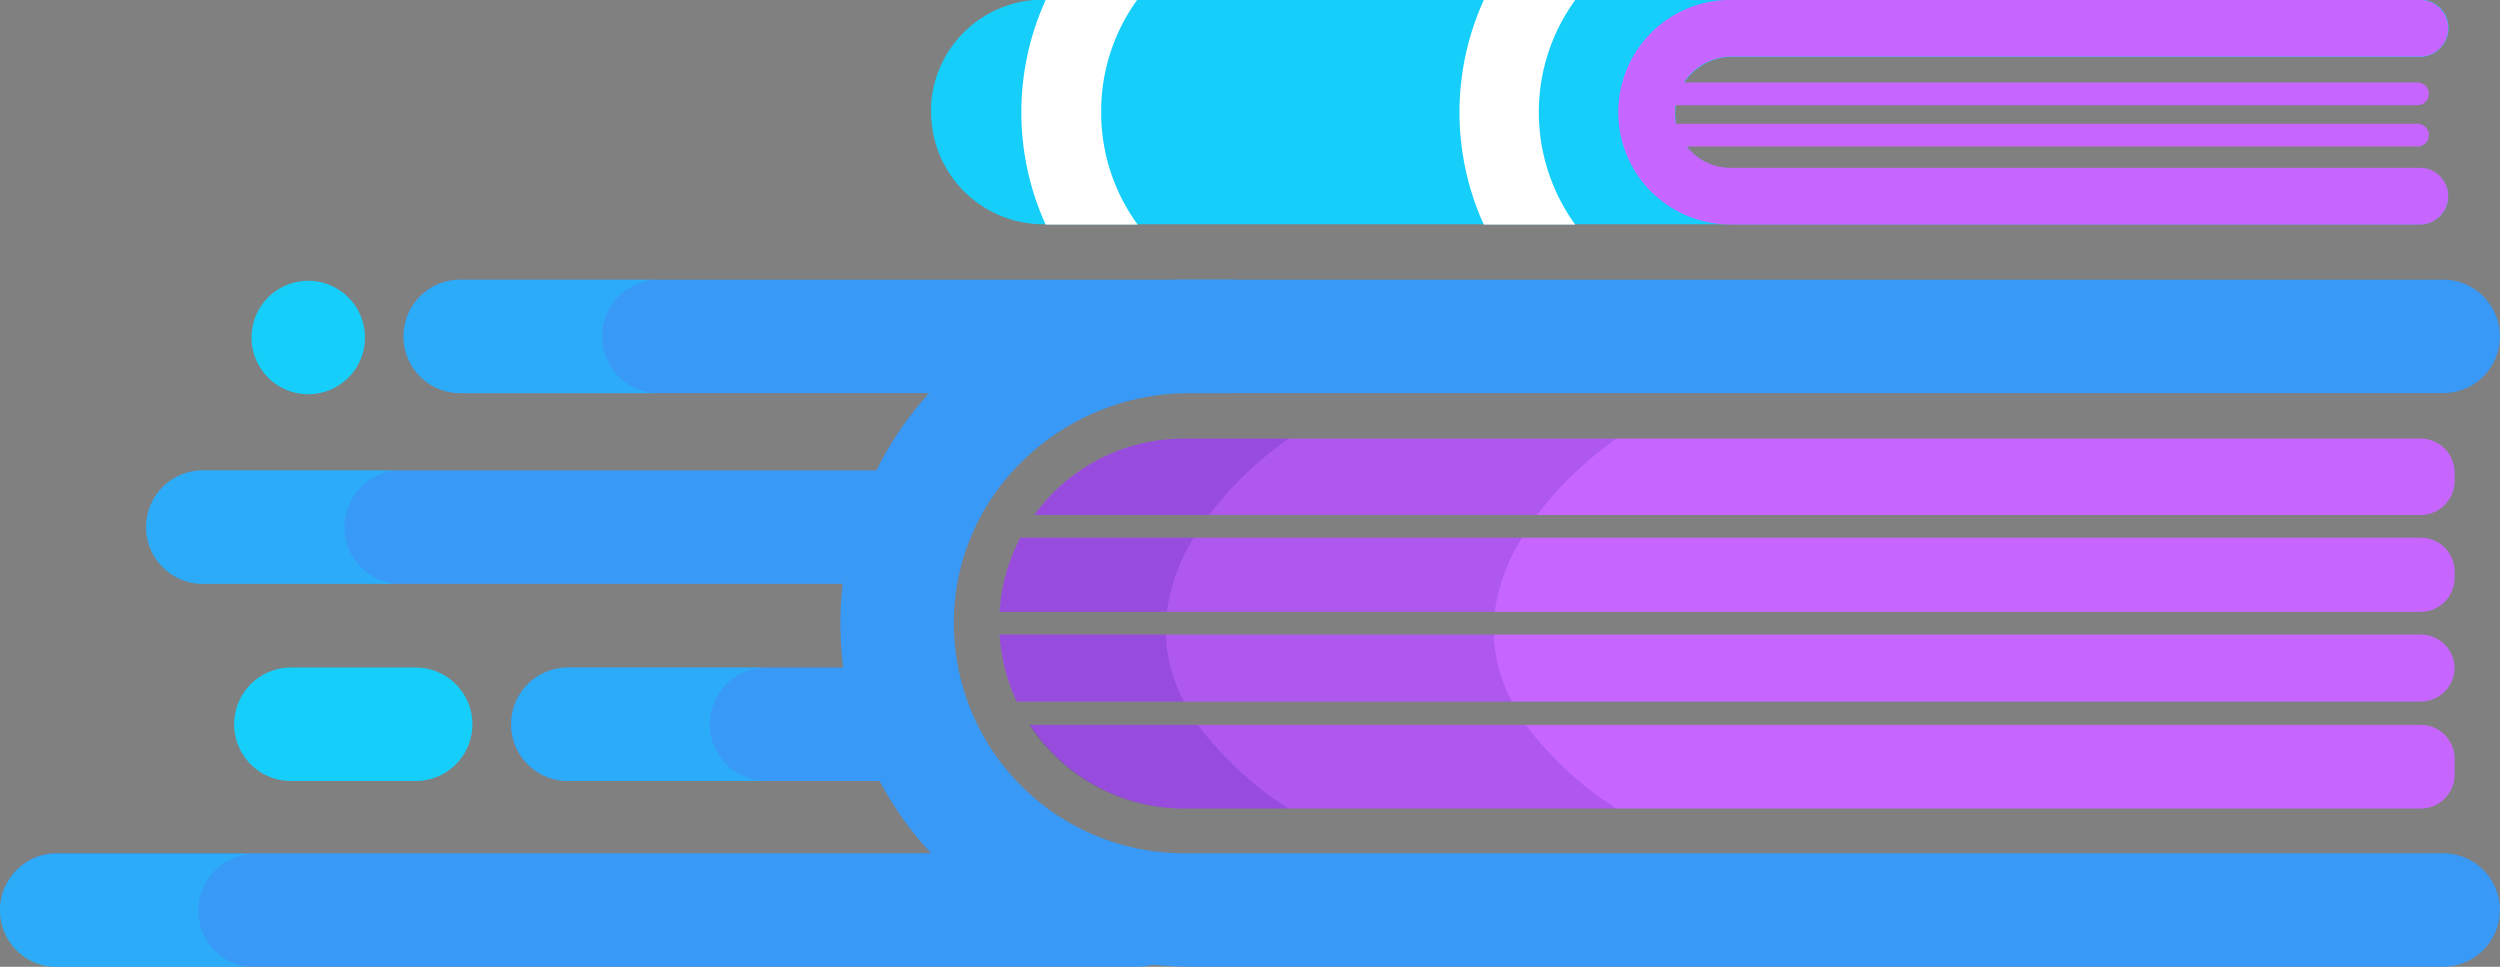
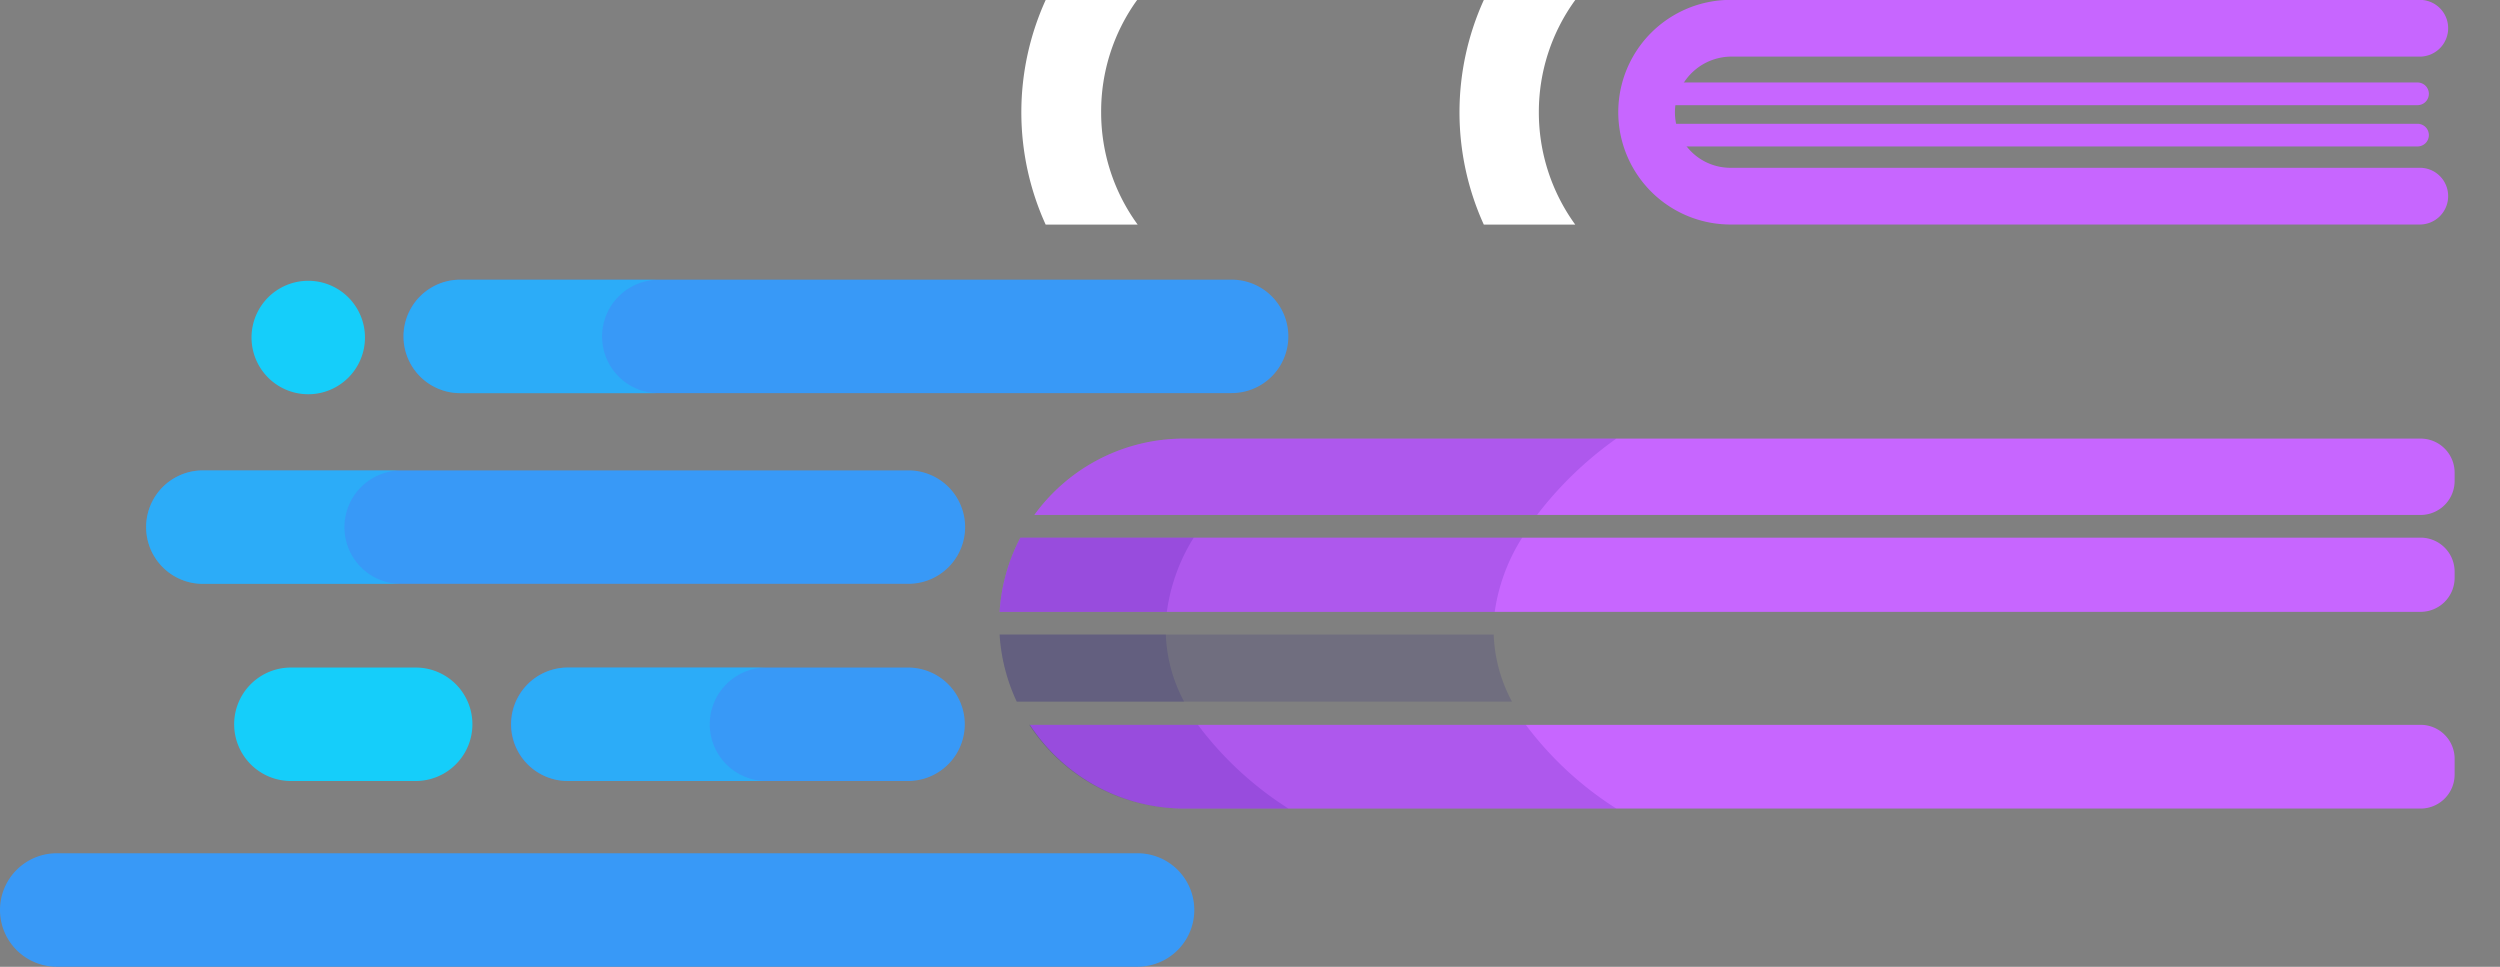
<svg xmlns="http://www.w3.org/2000/svg" id="OBJECTS" viewBox="0 0 220.36 85.22">
  <rect x="0" y="0" width="220.36" height="85.22" fill="#808080" stroke="none" />
  <defs>
    <style>.cls-1{fill:#c766ff;}.cls-2{fill:#12007c;opacity:0.14;}.cls-3{fill:#3899f7;}.cls-4{opacity:0.36;}.cls-5{fill:#15cefa;}.cls-6{fill:#fff;}</style>
  </defs>
  <path class="cls-1" d="M457.19,107.34v.84a3,3,0,0,1-2.95,2.94H332a16.26,16.26,0,0,1,13.18-6.73H454.24A3,3,0,0,1,457.19,107.34Z" transform="translate(-240.83 -65.73)" />
  <path class="cls-1" d="M457.19,116.08v.64a3,3,0,0,1-2.95,2.94H328.94a16.18,16.18,0,0,1,1.83-6.54H454.24A3,3,0,0,1,457.19,116.08Z" transform="translate(-240.83 -65.73)" />
-   <path class="cls-1" d="M457.19,124.62h0a3,3,0,0,1-2.95,2.95H330.45a16.21,16.21,0,0,1-1.51-5.91h125.3A3,3,0,0,1,457.19,124.62Z" transform="translate(-240.83 -65.73)" />
  <path class="cls-1" d="M457.19,132.52V134a3,3,0,0,1-2.95,3h-109a16.28,16.28,0,0,1-13.63-7.38H454.24A3,3,0,0,1,457.19,132.52Z" transform="translate(-240.83 -65.73)" />
  <path class="cls-2" d="M374.1,127.57H330.45a16.21,16.21,0,0,1-1.51-5.91h43.55A13.48,13.48,0,0,0,374.1,127.57Z" transform="translate(-240.83 -65.73)" />
  <path class="cls-2" d="M372.58,119.66H328.94a16.18,16.18,0,0,1,1.83-6.54H375A16.49,16.49,0,0,0,372.58,119.66Z" transform="translate(-240.83 -65.73)" />
  <path class="cls-2" d="M383.3,137H345.19a16.28,16.28,0,0,1-13.63-7.38h43.76A30.06,30.06,0,0,0,383.3,137Z" transform="translate(-240.83 -65.73)" />
  <path class="cls-2" d="M376.31,111.12H332a16.26,16.26,0,0,1,13.18-6.73H383.3A32.3,32.3,0,0,0,376.31,111.12Z" transform="translate(-240.83 -65.73)" />
-   <path class="cls-3" d="M456.18,150.94H345.83c-16.48,0-30.42-12.89-30.91-29.36a30.31,30.31,0,0,1,30.26-31.2h111a5,5,0,0,1,5,5h0a5,5,0,0,1-5,5H345.68c-11,0-20.35,8.52-20.76,19.5a20.29,20.29,0,0,0,20.26,21.06h111a5,5,0,0,1,5,5h0A5,5,0,0,1,456.18,150.94Z" transform="translate(-240.83 -65.73)" />
  <path class="cls-3" d="M349.39,100.38h-68a5,5,0,0,1,0-10h68a5,5,0,0,1,0,10Z" transform="translate(-240.83 -65.73)" />
  <path class="cls-3" d="M320.9,117.19H258.71a5,5,0,1,1,0-10H320.9a5,5,0,0,1,0,10Z" transform="translate(-240.83 -65.73)" />
  <path class="cls-3" d="M320.87,134.57h-30a5,5,0,0,1,0-10h30a5,5,0,0,1,0,10Z" transform="translate(-240.83 -65.73)" />
  <path class="cls-3" d="M341.1,150.94H245.83a5,5,0,1,1,0-10H341.1a5,5,0,0,1,0,10Z" transform="translate(-240.83 -65.73)" />
  <g class="cls-4">
    <path class="cls-5" d="M293.9,95.39a5,5,0,0,0,5,5H281.42a5,5,0,0,1,0-10H298.9A5,5,0,0,0,293.9,95.39Z" transform="translate(-240.83 -65.73)" />
    <path class="cls-5" d="M271.19,112.2a5,5,0,0,0,5,5H258.71a5,5,0,1,1,0-10h17.48A5,5,0,0,0,271.19,112.2Z" transform="translate(-240.83 -65.73)" />
    <path class="cls-5" d="M308.39,134.57H290.91a5,5,0,0,1,0-10h17.48a5,5,0,0,0,0,10Z" transform="translate(-240.83 -65.73)" />
-     <path class="cls-5" d="M258.31,146a5,5,0,0,0,5,5H245.83a5,5,0,1,1,0-10h17.48A5,5,0,0,0,258.31,146Z" transform="translate(-240.83 -65.73)" />
  </g>
  <path class="cls-5" d="M277.47,134.57h-11a5,5,0,0,1,0-10h11a5,5,0,0,1,0,10Z" transform="translate(-240.83 -65.73)" />
  <path class="cls-5" d="M268,100.48a5,5,0,1,1,0-10h0a5,5,0,0,1,0,10Z" transform="translate(-240.83 -65.73)" />
  <path class="cls-2" d="M345.2,127.57H330.45a16.21,16.21,0,0,1-1.51-5.91h14.65A13.48,13.48,0,0,0,345.2,127.57Z" transform="translate(-240.83 -65.73)" />
  <path class="cls-2" d="M343.68,119.66H328.94a16.18,16.18,0,0,1,1.83-6.54h15.28A16.49,16.49,0,0,0,343.68,119.66Z" transform="translate(-240.83 -65.73)" />
  <path class="cls-2" d="M354.4,137h-9.21a16.28,16.28,0,0,1-13.63-7.38h14.86A30.06,30.06,0,0,0,354.4,137Z" transform="translate(-240.83 -65.73)" />
-   <path class="cls-2" d="M347.41,111.12H332a16.26,16.26,0,0,1,13.18-6.73h9.21A32.3,32.3,0,0,0,347.41,111.12Z" transform="translate(-240.83 -65.73)" />
-   <path class="cls-5" d="M456.62,83h0a2.5,2.5,0,0,1-2.5,2.5H332.8a9.91,9.91,0,0,1-9.9-9.91c0-.22,0-.46,0-.67a9.89,9.89,0,0,1,9.88-9.22H454.12A2.5,2.5,0,0,1,455.89,70a2.47,2.47,0,0,1-1.77.74H393.58A5.06,5.06,0,0,0,388.52,75a1.25,1.25,0,0,0,0,.19,4.9,4.9,0,0,0,4.88,5.38h60.75A2.5,2.5,0,0,1,456.62,83Z" transform="translate(-240.83 -65.73)" />
  <path class="cls-6" d="M376.47,75.62a16.83,16.83,0,0,0,3.21,9.91h-8.06a23.92,23.92,0,0,1,0-19.8h8.06A16.76,16.76,0,0,0,376.47,75.62Z" transform="translate(-240.83 -65.73)" />
  <path class="cls-6" d="M337.89,75.62a16.77,16.77,0,0,0,3.22,9.91H333a23.92,23.92,0,0,1,0-19.8h8.06A16.76,16.76,0,0,0,337.89,75.62Z" transform="translate(-240.83 -65.73)" />
  <path class="cls-1" d="M388.49,75.14a4.89,4.89,0,0,0,4.88,5.38h60.75a2.49,2.49,0,0,1,2.5,2.5h0a2.5,2.5,0,0,1-2.5,2.5H393.37a9.9,9.9,0,1,1,0-19.8h60.75a2.49,2.49,0,0,1,2.5,2.5h0a2.5,2.5,0,0,1-2.5,2.5H393.58A5,5,0,0,0,388.49,75.14Z" transform="translate(-240.83 -65.73)" />
  <path class="cls-1" d="M453.92,78.64h-67v-2h67a1,1,0,0,1,1,1h0A1,1,0,0,1,453.92,78.64Z" transform="translate(-240.83 -65.73)" />
  <path class="cls-1" d="M453.92,75h-66V73h66a1,1,0,0,1,1,1h0A1,1,0,0,1,453.92,75Z" transform="translate(-240.83 -65.73)" />
</svg>